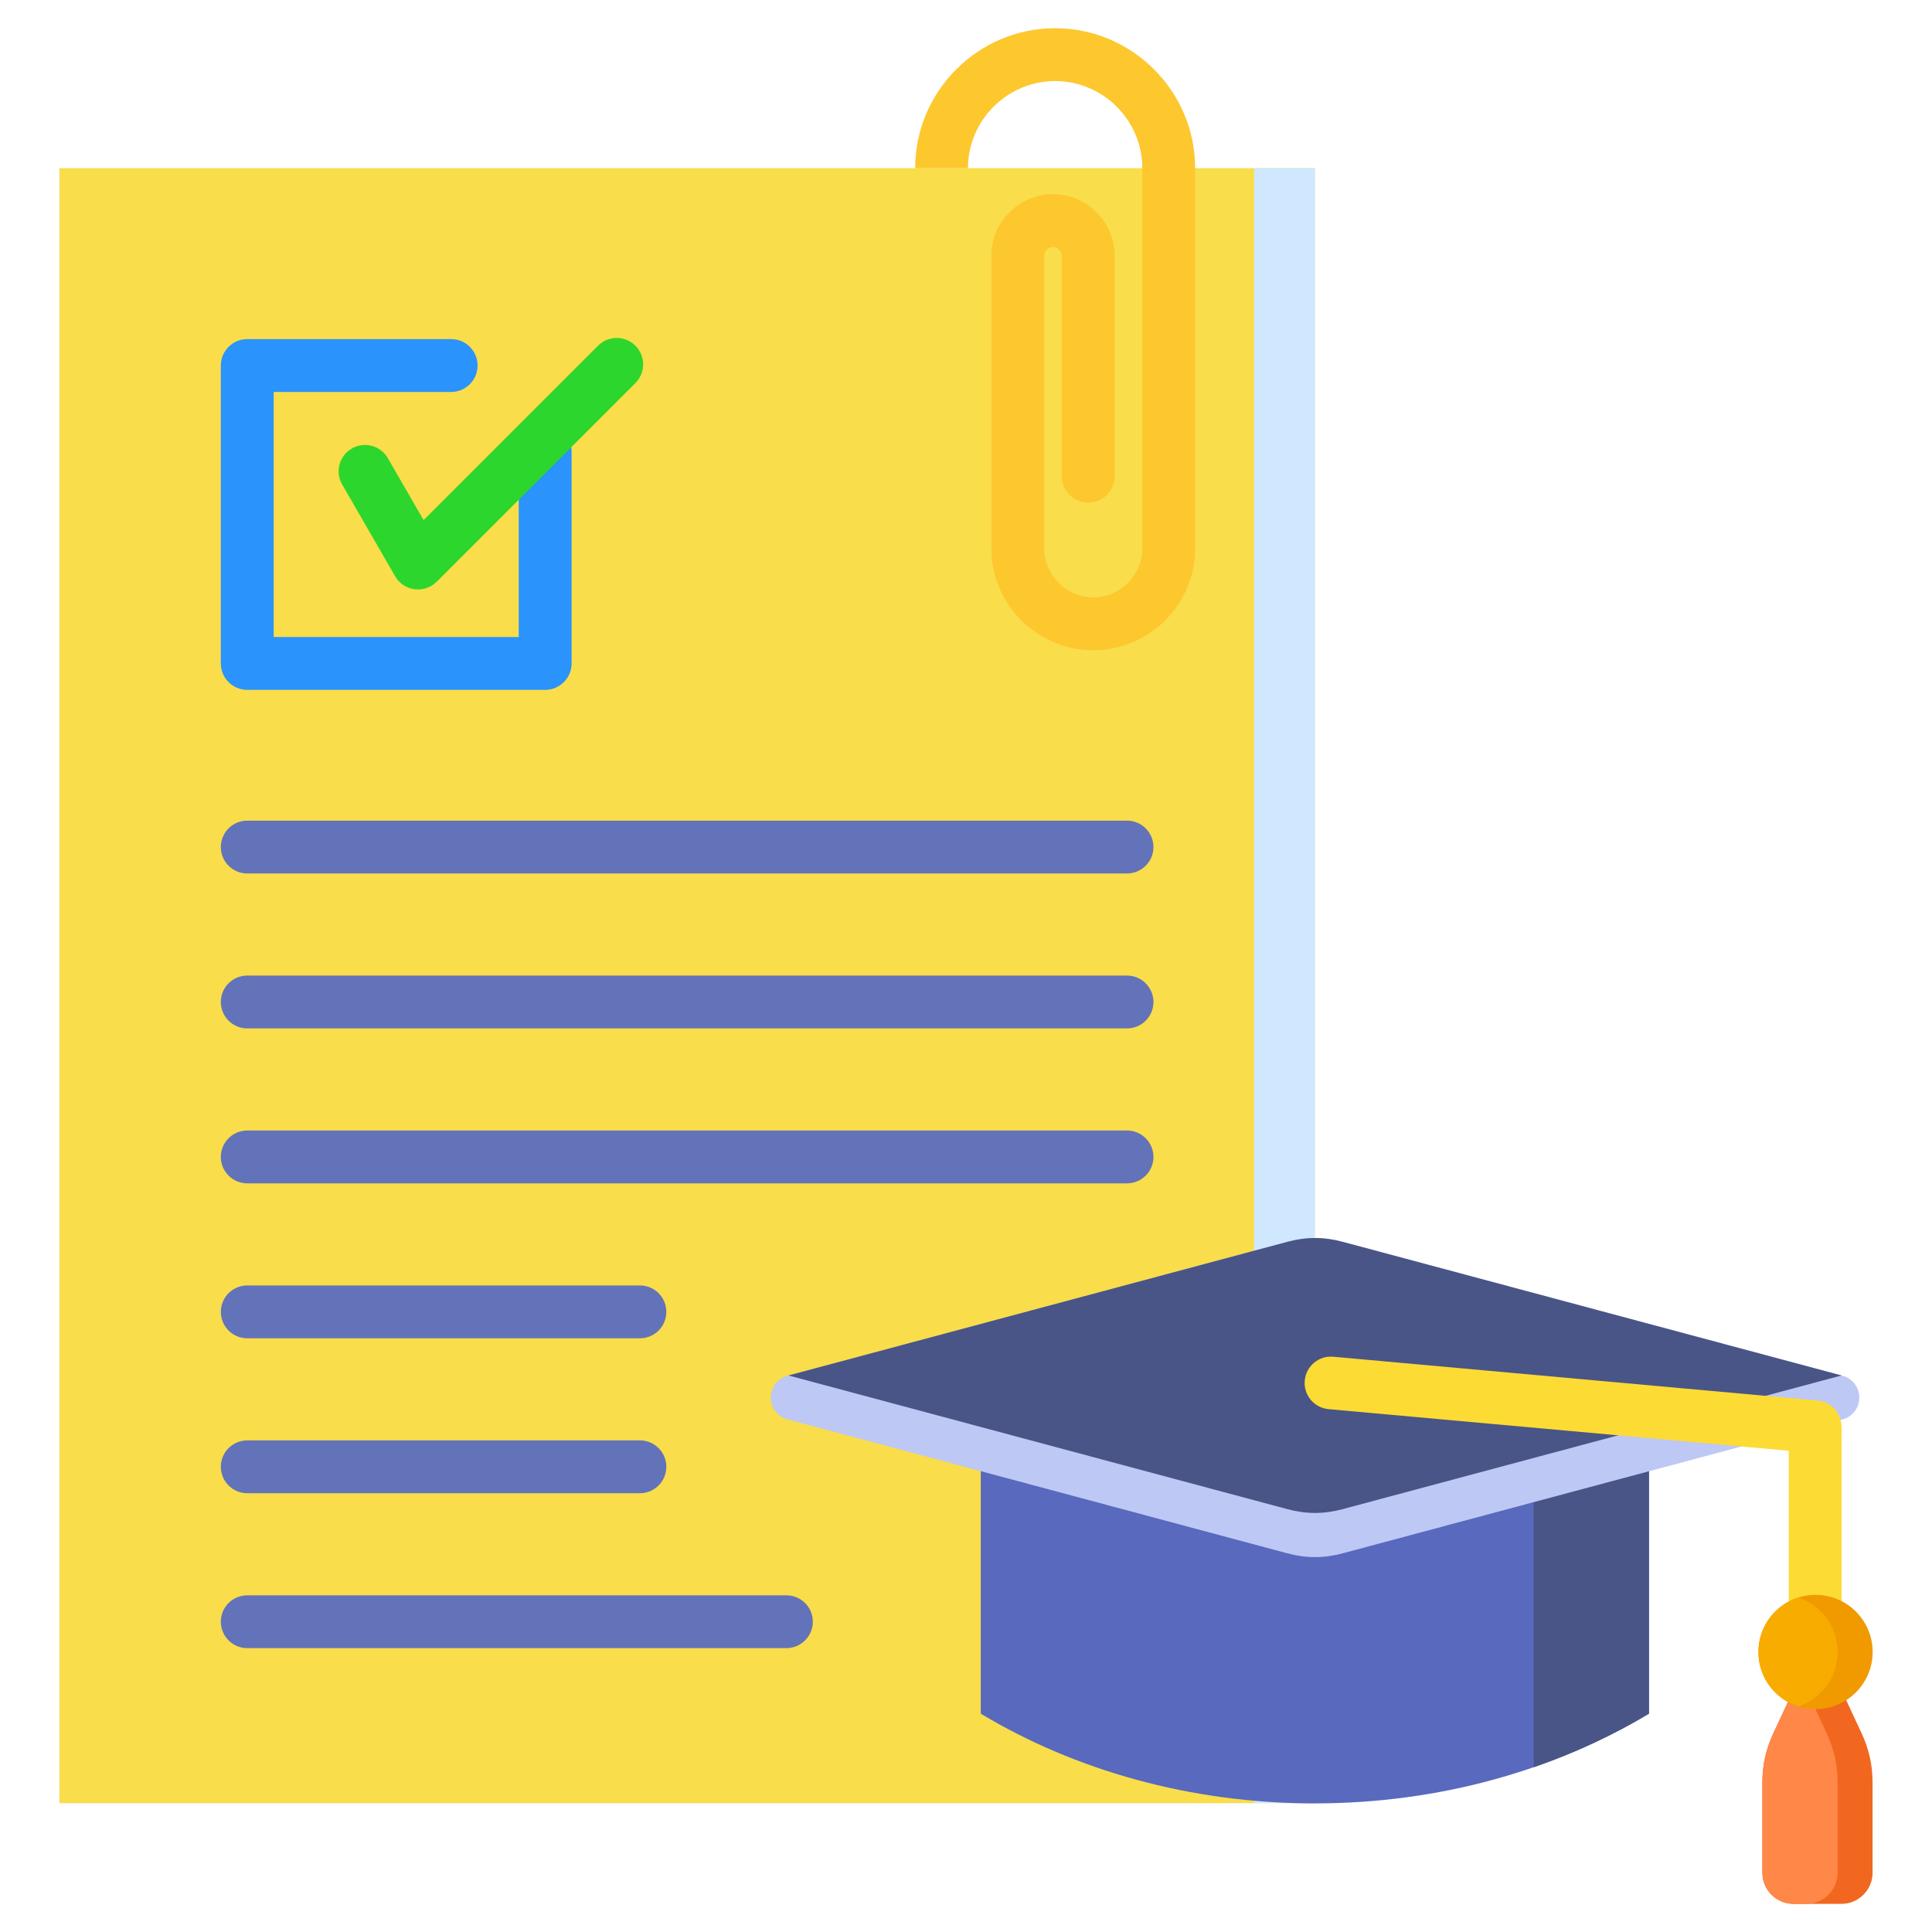
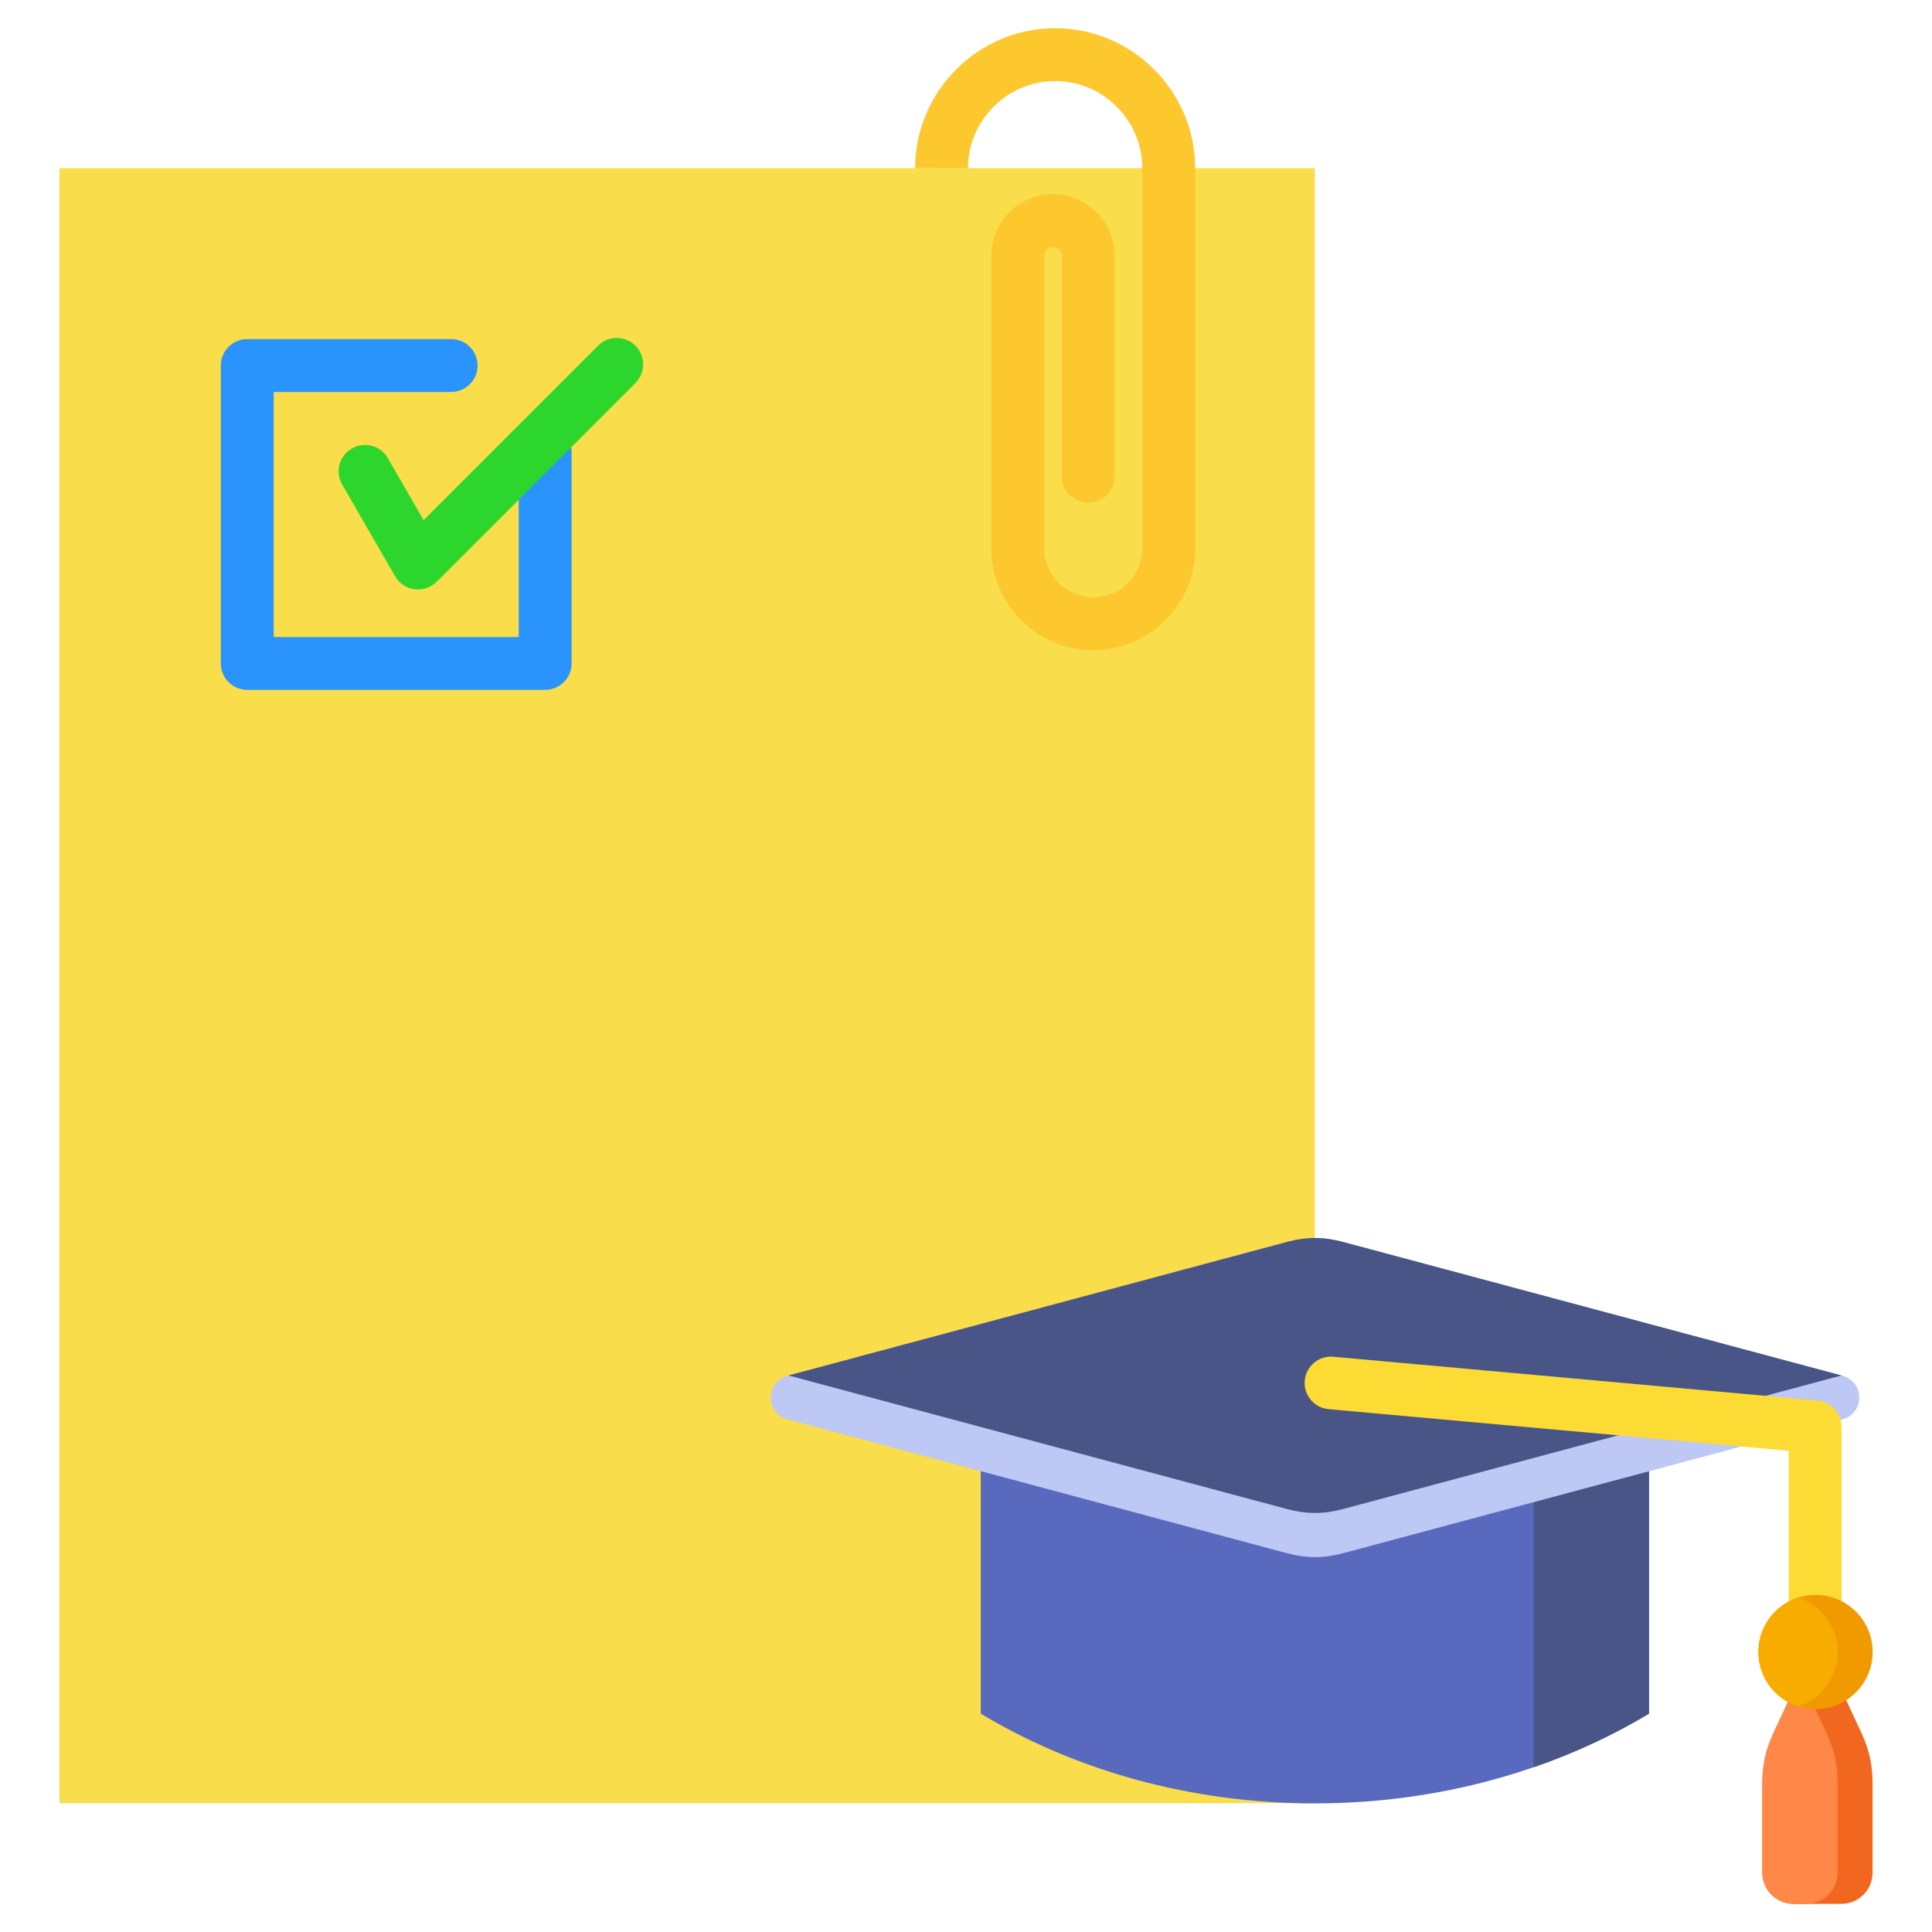
<svg xmlns="http://www.w3.org/2000/svg" width="46" height="46" viewBox="0 0 46 46" fill="none">
  <path d="M31.305 4.004H1.414V42.932H31.305V4.004Z" fill="#F9DD4A" />
-   <path d="M31.308 4.004H29.859V42.932H31.308V4.004Z" fill="#CFE8FF" />
-   <path fill-rule="evenodd" clip-rule="evenodd" d="M5.887 35.553C5.539 35.553 5.258 35.271 5.258 34.923C5.258 34.576 5.539 34.295 5.887 34.295H15.236C15.584 34.295 15.865 34.576 15.865 34.923C15.865 35.271 15.584 35.553 15.236 35.553H5.887ZM5.887 24.486C5.539 24.486 5.258 24.204 5.258 23.857C5.258 23.509 5.539 23.228 5.887 23.228H26.834C27.181 23.228 27.463 23.509 27.463 23.857C27.463 24.204 27.181 24.486 26.834 24.486H5.887ZM5.887 20.797C5.539 20.797 5.258 20.515 5.258 20.168C5.258 19.821 5.539 19.539 5.887 19.539H26.834C27.181 19.539 27.463 19.821 27.463 20.168C27.463 20.515 27.181 20.797 26.834 20.797H5.887ZM5.887 31.864C5.539 31.864 5.258 31.582 5.258 31.235C5.258 30.887 5.539 30.606 5.887 30.606H15.236C15.584 30.606 15.865 30.887 15.865 31.235C15.865 31.582 15.584 31.864 15.236 31.864H5.887ZM5.887 28.175C5.539 28.175 5.258 27.893 5.258 27.546C5.258 27.198 5.539 26.917 5.887 26.917H26.834C27.181 26.917 27.463 27.198 27.463 27.546C27.463 27.893 27.181 28.175 26.834 28.175H5.887ZM5.887 39.241C5.539 39.241 5.258 38.96 5.258 38.612C5.258 38.265 5.539 37.984 5.887 37.984H18.724C19.071 37.984 19.353 38.265 19.353 38.612C19.353 38.96 19.071 39.241 18.724 39.241H5.887Z" fill="#6373B9" />
+   <path d="M31.308 4.004H29.859H31.308V4.004Z" fill="#CFE8FF" />
  <path fill-rule="evenodd" clip-rule="evenodd" d="M21.789 4.005C21.789 3.088 22.164 2.254 22.768 1.651C23.372 1.047 24.205 0.672 25.122 0.672C26.04 0.672 26.873 1.047 27.477 1.651C28.081 2.254 28.456 3.088 28.456 4.005V13.055C28.456 13.723 28.183 14.33 27.744 14.769C27.304 15.208 26.698 15.481 26.03 15.481C25.362 15.481 24.756 15.208 24.317 14.769C23.877 14.33 23.604 13.723 23.604 13.055V6.09C23.604 5.686 23.769 5.319 24.035 5.054C24.3 4.788 24.667 4.623 25.071 4.623C25.475 4.623 25.842 4.788 26.107 5.054C26.373 5.319 26.538 5.686 26.538 6.09V11.338C26.538 11.685 26.256 11.967 25.909 11.967C25.561 11.967 25.28 11.685 25.28 11.338V6.09C25.28 6.033 25.256 5.981 25.218 5.943C25.18 5.905 25.128 5.881 25.071 5.881C25.014 5.881 24.962 5.905 24.924 5.943C24.886 5.981 24.862 6.033 24.862 6.09V13.055C24.862 13.376 24.994 13.668 25.206 13.88C25.418 14.092 25.709 14.223 26.03 14.223C26.35 14.223 26.642 14.092 26.854 13.88C27.066 13.668 27.198 13.376 27.198 13.055V4.005C27.198 3.435 26.964 2.916 26.588 2.54C26.211 2.163 25.692 1.93 25.122 1.93C24.552 1.93 24.034 2.163 23.657 2.54C23.281 2.916 23.047 3.435 23.047 4.005H21.789H21.789Z" fill="#FDC72E" />
  <path fill-rule="evenodd" clip-rule="evenodd" d="M12.351 10.741C12.351 10.393 12.633 10.112 12.98 10.112C13.327 10.112 13.609 10.393 13.609 10.741V15.796C13.609 16.144 13.327 16.425 12.98 16.425H5.887C5.539 16.425 5.258 16.144 5.258 15.796V8.703C5.258 8.356 5.539 8.074 5.887 8.074H10.742C11.09 8.074 11.371 8.356 11.371 8.703C11.371 9.05 11.09 9.332 10.742 9.332H6.516V15.168H12.351V10.741H12.351Z" fill="#2A93FC" />
  <path fill-rule="evenodd" clip-rule="evenodd" d="M8.147 11.536C7.973 11.236 8.076 10.852 8.376 10.679C8.675 10.505 9.059 10.607 9.233 10.907L10.086 12.384L14.239 8.231C14.485 7.985 14.883 7.985 15.129 8.231C15.374 8.477 15.374 8.875 15.129 9.12L10.397 13.852L10.396 13.851C10.358 13.889 10.315 13.922 10.267 13.95C9.967 14.124 9.583 14.022 9.409 13.722L8.147 11.536Z" fill="#2DD62D" />
  <path fill-rule="evenodd" clip-rule="evenodd" d="M23.352 34.633H39.256V40.802C37.017 42.146 34.271 42.938 31.304 42.938C28.337 42.938 25.591 42.146 23.352 40.802V34.633Z" fill="#5869BE" />
  <path fill-rule="evenodd" clip-rule="evenodd" d="M36.516 34.633H39.263V40.802C38.415 41.311 37.494 41.741 36.516 42.078V34.633Z" fill="#495586" />
  <path fill-rule="evenodd" clip-rule="evenodd" d="M18.751 32.756L30.648 29.568C31.102 29.446 31.518 29.446 31.972 29.568L43.869 32.756C44.108 32.82 44.268 33.029 44.268 33.276C44.268 33.523 44.108 33.732 43.869 33.795L31.972 36.983C31.518 37.105 31.102 37.105 30.648 36.983L18.751 33.795C18.512 33.732 18.352 33.523 18.352 33.276C18.352 33.029 18.512 32.82 18.751 32.756Z" fill="#BDC8F4" />
  <path fill-rule="evenodd" clip-rule="evenodd" d="M18.773 32.749L30.648 29.568C31.101 29.446 31.518 29.446 31.971 29.568L43.846 32.749L31.971 35.931C31.518 36.053 31.101 36.053 30.648 35.931L18.773 32.749Z" fill="#495586" />
  <path fill-rule="evenodd" clip-rule="evenodd" d="M31.633 33.551C31.288 33.52 31.034 33.215 31.065 32.871C31.096 32.526 31.401 32.272 31.746 32.303L43.275 33.346C43.601 33.375 43.846 33.649 43.845 33.97H43.848V39.332C43.848 39.68 43.566 39.961 43.219 39.961C42.871 39.961 42.59 39.68 42.59 39.332V34.542L31.633 33.551H31.633Z" fill="#FCDB35" />
  <path fill-rule="evenodd" clip-rule="evenodd" d="M43.273 39.445H43.475L44.322 41.264C44.504 41.655 44.585 42.025 44.585 42.456V44.59C44.585 44.997 44.252 45.33 43.845 45.33H42.701C42.294 45.33 41.961 44.997 41.961 44.59V42.456C41.961 42.025 42.043 41.656 42.225 41.264L43.071 39.445H43.273H43.273Z" fill="#F2671F" />
  <path fill-rule="evenodd" clip-rule="evenodd" d="M43.012 45.33H42.701C42.294 45.33 41.961 44.997 41.961 44.59V42.456C41.961 42.025 42.043 41.655 42.225 41.264L42.857 39.906L43.489 41.264C43.671 41.655 43.752 42.025 43.752 42.456V44.59C43.752 44.997 43.419 45.33 43.012 45.33H43.012Z" fill="#FF8748" />
  <path fill-rule="evenodd" clip-rule="evenodd" d="M43.227 37.973C43.978 37.973 44.587 38.581 44.587 39.333C44.587 40.084 43.978 40.693 43.227 40.693C42.476 40.693 41.867 40.084 41.867 39.333C41.867 38.581 42.476 37.973 43.227 37.973Z" fill="#F19A00" />
  <path fill-rule="evenodd" clip-rule="evenodd" d="M42.811 40.629C42.263 40.453 41.867 39.94 41.867 39.334C41.867 38.728 42.263 38.215 42.811 38.039C43.358 38.215 43.754 38.728 43.754 39.334C43.754 39.94 43.358 40.453 42.811 40.629Z" fill="#F9AC00" />
</svg>